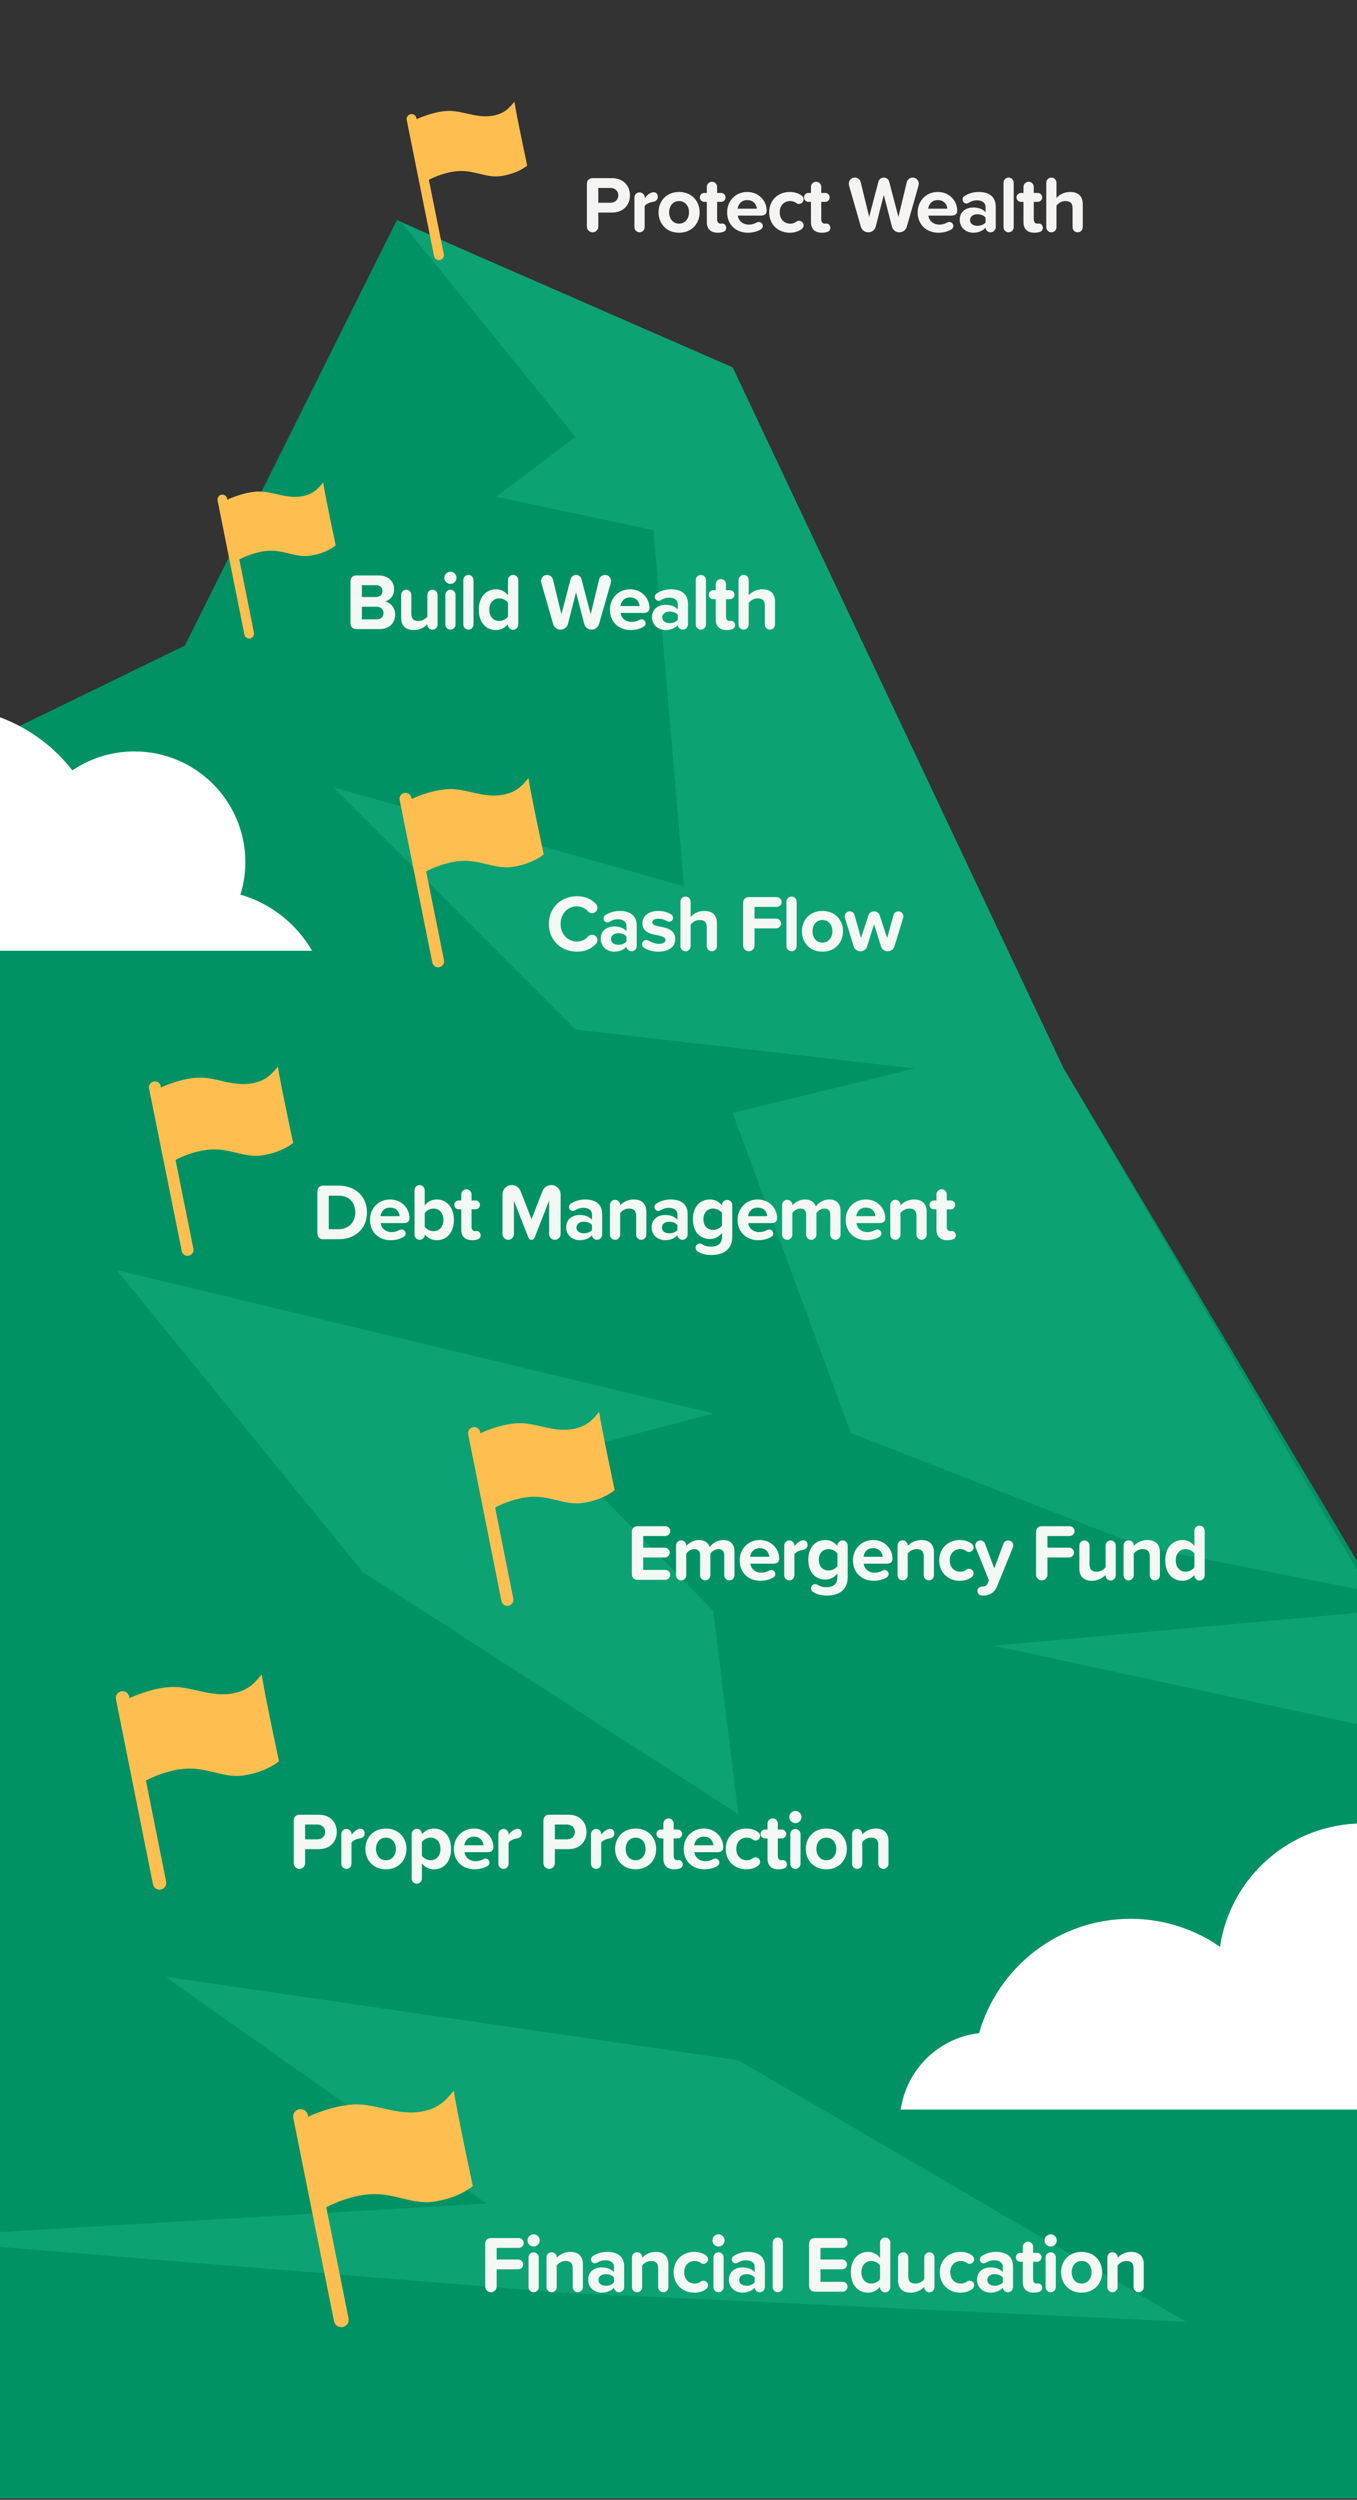
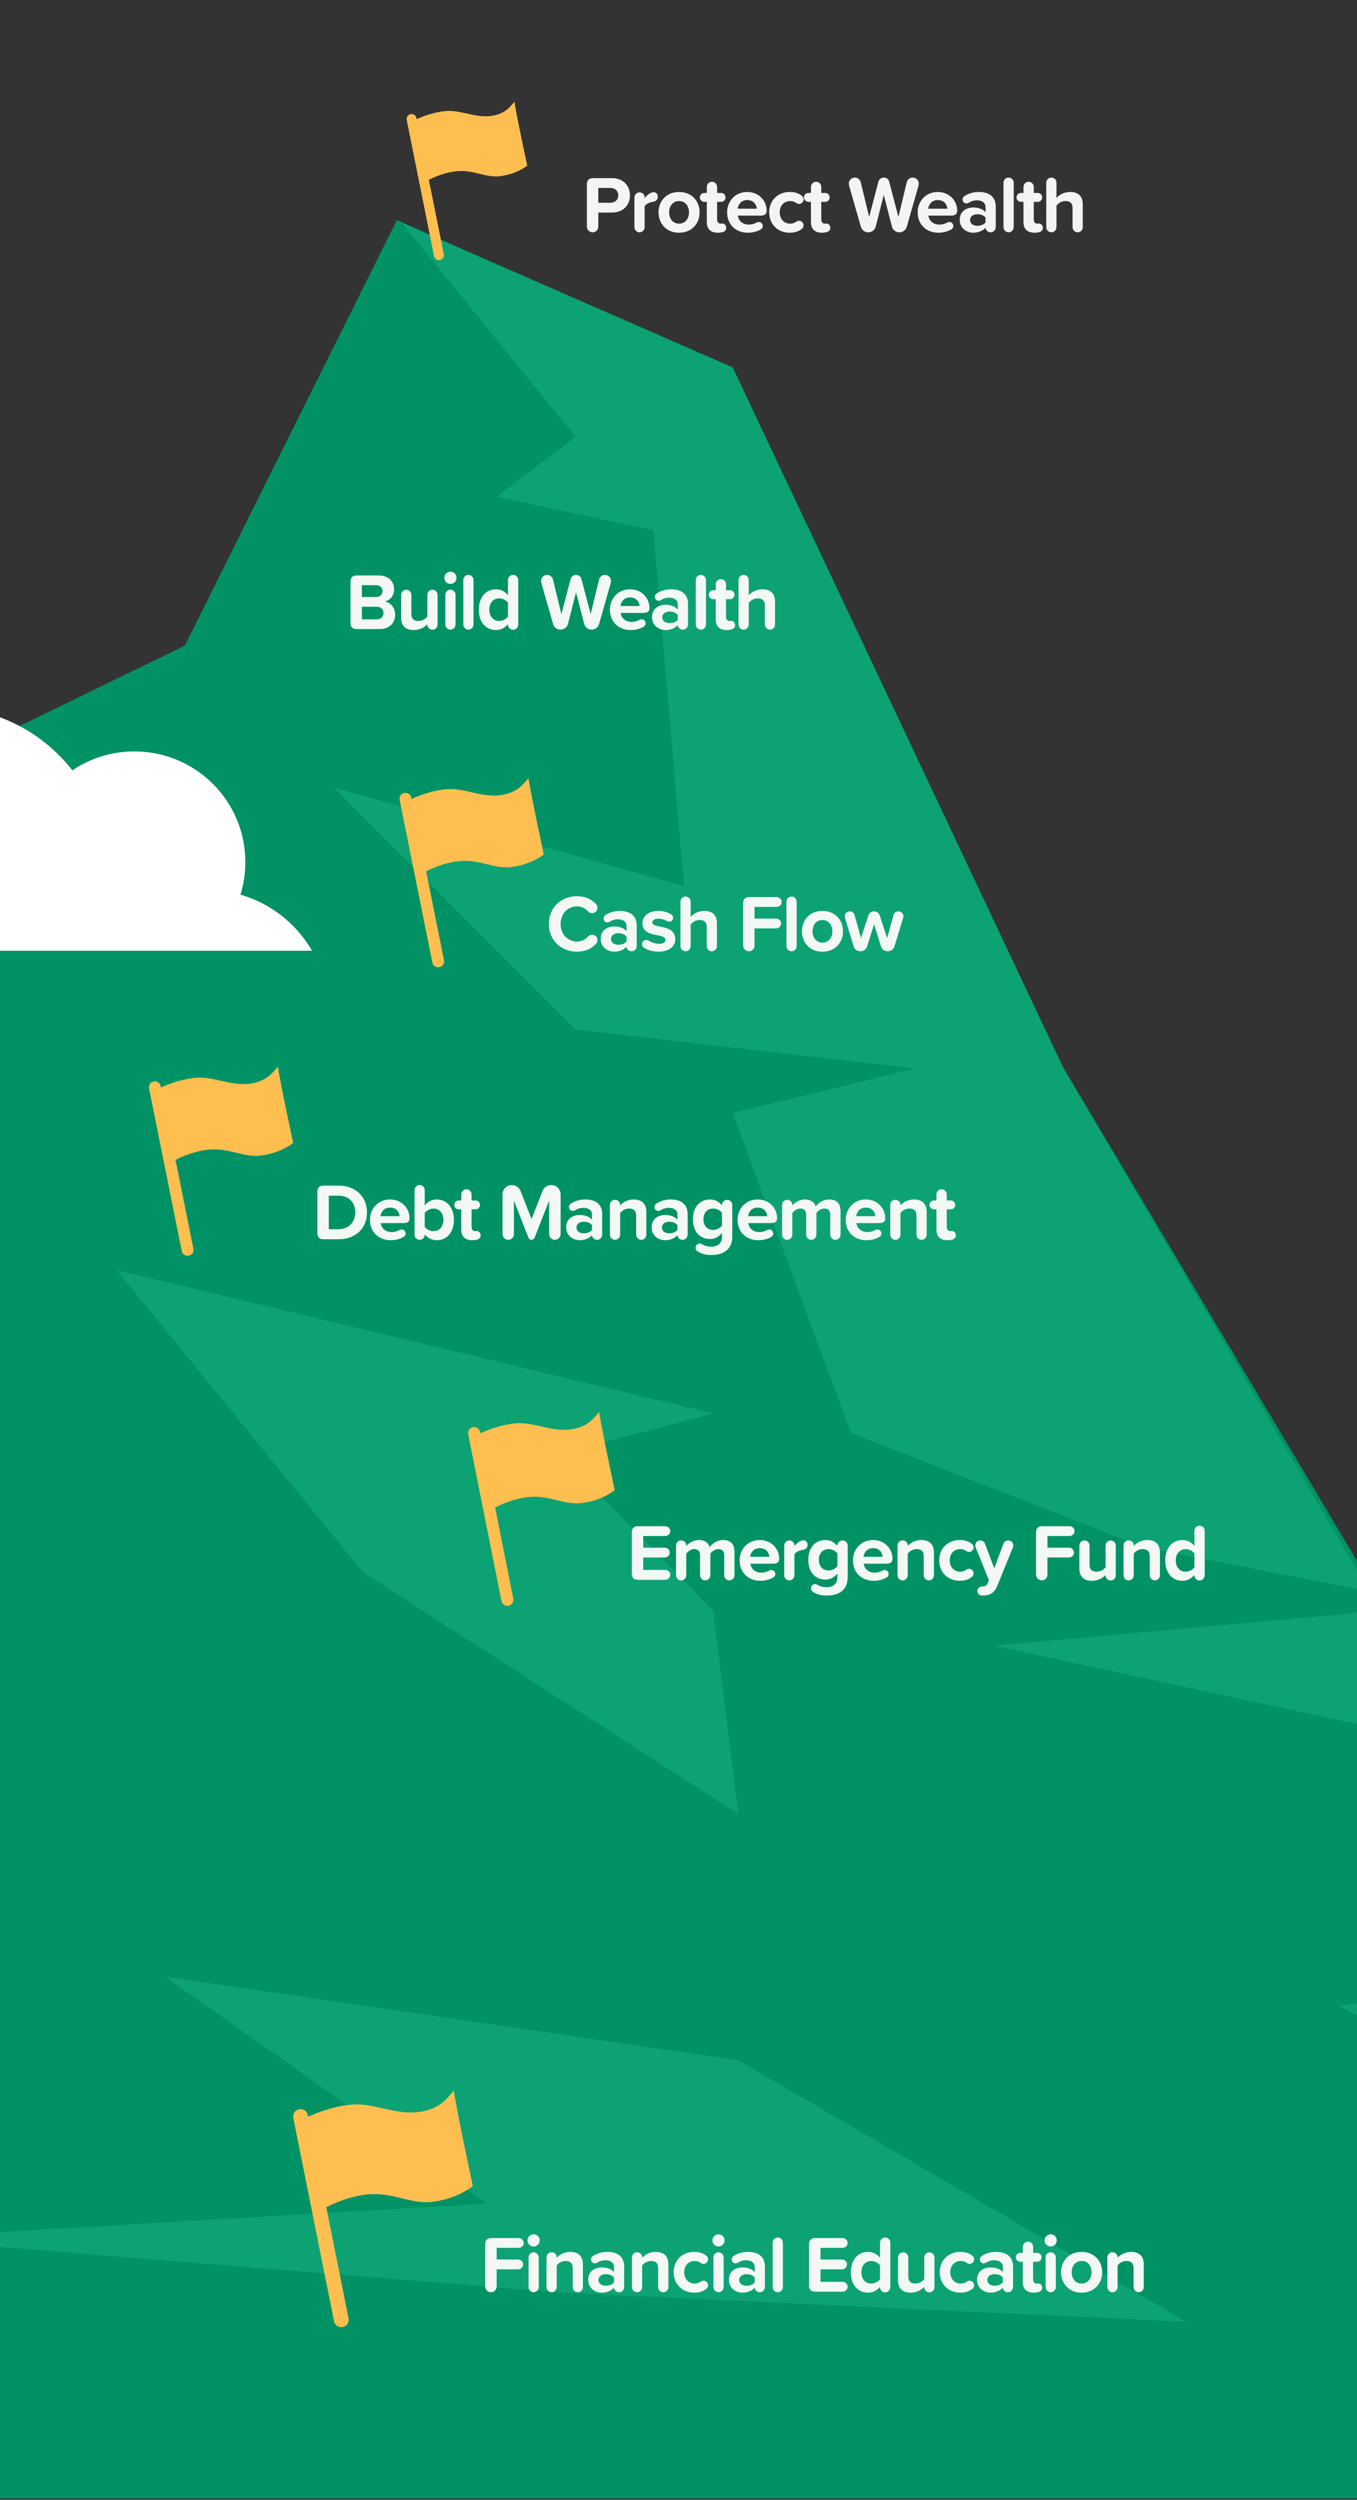
<svg xmlns="http://www.w3.org/2000/svg" width="574" height="1057" viewBox="0 0 574 1057" fill="none">
  <rect x="0" y="0" width="574" height="1057" fill="#333333" stroke="none" />
  <mask id="mask0_429_139" style="mask-type:alpha" maskUnits="userSpaceOnUse" x="-3" y="0" width="580" height="1057">
    <rect x="-3" width="580" height="1057" fill="#D9D9D9" />
  </mask>
  <g mask="url(#mask0_429_139)">
    <path d="M-157.743 498.516L-310 629.749V1056.41H1040.42L807.999 848.056L780.655 761.604L583.032 675.152L444.447 442.54L306.484 155.196L167.9 93L78.188 272.978L-64.525 342.405L-157.743 498.516Z" fill="#009265" />
    <path d="M243.462 184.754L169.942 94.177L309.924 155.346L449.907 451.78L579.303 672.93L483.433 654.108L359.918 605.879L309.924 470.601L386.974 451.78L243.462 435.312L141.122 332.971L289.339 374.731L276.399 224.161L209.937 210.045L243.462 184.754Z" fill="#0DA274" />
    <path d="M420.499 695.868L583.42 681.164L779.279 767.035L804.57 848.202L1040.42 1057H718.698L685.761 910.547L566.364 848.202L652.236 835.851V745.862L420.499 695.868Z" fill="#0DA274" />
    <path d="M301.69 597.644L49.368 537.063L153.473 664.695L312.277 767.035L301.69 681.164L236.992 614.701L301.69 597.644Z" fill="#0DA274" />
    <path d="M312.277 871.14L69.954 835.851L205.819 931.721L-44.738 946.425L236.992 969.364L501.666 981.715L312.277 871.14Z" fill="#0DA274" />
    <path opacity="0.96" d="M244.056 402.408C237.426 402.408 232.156 397.648 232.156 390.678C232.156 383.708 237.426 378.948 244.056 378.948C247.796 378.948 250.346 380.342 252.148 382.314C252.522 382.688 252.726 383.266 252.726 383.844C252.726 385.102 251.706 386.122 250.448 386.122C249.768 386.122 249.156 385.85 248.714 385.34C247.592 384.082 245.96 383.232 244.056 383.232C240.112 383.232 237.12 386.394 237.12 390.678C237.12 394.962 240.112 398.124 244.056 398.124C245.96 398.124 247.592 397.308 248.748 395.982C249.156 395.54 249.768 395.234 250.448 395.234C251.706 395.234 252.726 396.254 252.726 397.512C252.726 398.09 252.522 398.634 252.148 399.008C250.346 400.98 247.796 402.408 244.056 402.408ZM262.156 385.17C265.896 385.17 269.33 386.666 269.33 391.392V399.994C269.33 401.218 268.378 402.238 267.154 402.238C266.066 402.238 265.114 401.422 264.978 400.3C263.89 401.592 261.952 402.408 259.81 402.408C257.192 402.408 254.098 400.64 254.098 396.968C254.098 393.126 257.192 391.732 259.81 391.732C261.986 391.732 263.924 392.412 265.012 393.738V391.46C265.012 389.794 263.584 388.706 261.408 388.706C260.116 388.706 258.96 389.046 257.77 389.794C257.532 389.93 257.226 390.032 256.92 390.032C256.036 390.032 255.288 389.284 255.288 388.366C255.288 387.754 255.628 387.21 256.07 386.938C257.94 385.714 260.048 385.17 262.156 385.17ZM261.544 399.484C262.938 399.484 264.298 399.008 265.012 398.056V396.016C264.298 395.064 262.938 394.588 261.544 394.588C259.844 394.588 258.45 395.472 258.45 397.07C258.45 398.6 259.844 399.484 261.544 399.484ZM272.477 400.81C271.933 400.504 271.559 399.892 271.559 399.246C271.559 398.26 272.375 397.444 273.361 397.444C273.701 397.444 274.007 397.546 274.279 397.682C275.605 398.498 277.237 399.076 278.733 399.076C280.603 399.076 281.487 398.43 281.487 397.41C281.487 396.254 280.059 395.846 278.189 395.472C275.367 394.928 271.729 394.248 271.729 390.338C271.729 387.584 274.143 385.17 278.461 385.17C280.569 385.17 282.371 385.714 283.867 386.632C284.377 386.904 284.717 387.448 284.717 388.06C284.717 388.978 283.969 389.726 283.051 389.726C282.779 389.726 282.439 389.658 282.235 389.522C281.181 388.876 279.889 388.468 278.495 388.468C276.931 388.468 275.911 389.046 275.911 389.998C275.911 391.018 277.203 391.392 279.039 391.766C281.861 392.31 285.635 393.058 285.635 397.138C285.635 400.13 283.085 402.408 278.529 402.408C276.319 402.408 274.211 401.864 272.477 400.81ZM301.076 402.238C299.92 402.238 298.934 401.252 298.934 400.062V392.004C298.934 389.726 297.744 389.012 295.874 389.012C294.208 389.012 292.882 389.964 292.134 390.95V400.062C292.134 401.252 291.182 402.238 289.992 402.238C288.802 402.238 287.816 401.252 287.816 400.062V381.26C287.816 380.07 288.802 379.084 289.992 379.084C291.182 379.084 292.134 380.07 292.134 381.26V387.72C293.188 386.462 295.228 385.17 297.914 385.17C301.518 385.17 303.252 387.142 303.252 390.338V400.062C303.252 401.252 302.3 402.238 301.076 402.238ZM316.788 402.238C315.428 402.238 314.34 401.116 314.34 399.824V381.872C314.34 380.24 315.258 379.322 316.89 379.322H328.518C329.674 379.322 330.626 380.24 330.626 381.43C330.626 382.552 329.674 383.47 328.518 383.47H319.168V388.4H328.28C329.436 388.4 330.388 389.318 330.388 390.474C330.388 391.63 329.436 392.548 328.28 392.548H319.168V399.824C319.168 401.116 318.114 402.238 316.788 402.238ZM334.838 402.238C333.614 402.238 332.662 401.252 332.662 400.062V381.26C332.662 380.07 333.614 379.084 334.838 379.084C335.994 379.084 336.98 380.07 336.98 381.26V400.062C336.98 401.252 335.994 402.238 334.838 402.238ZM347.877 402.408C342.471 402.408 339.207 398.464 339.207 393.772C339.207 389.114 342.471 385.17 347.877 385.17C353.317 385.17 356.581 389.114 356.581 393.772C356.581 398.464 353.317 402.408 347.877 402.408ZM347.877 398.566C350.563 398.566 352.093 396.356 352.093 393.772C352.093 391.222 350.563 389.012 347.877 389.012C345.191 389.012 343.695 391.222 343.695 393.772C343.695 396.356 345.191 398.566 347.877 398.566ZM375.513 402.238C374.153 402.238 372.963 401.354 372.623 400.096L369.733 390.814L366.809 400.096C366.469 401.354 365.313 402.238 363.953 402.238C362.593 402.238 361.437 401.354 361.063 400.096L357.391 388.06C357.357 387.89 357.323 387.652 357.323 387.448C357.323 386.292 358.241 385.34 359.431 385.34C360.417 385.34 361.233 385.986 361.471 386.904L364.191 396.628L367.319 387.074C367.625 386.054 368.611 385.34 369.733 385.34C370.855 385.34 371.807 386.054 372.113 387.074L375.241 396.628L377.961 386.904C378.199 386.02 379.015 385.34 380.035 385.34C381.191 385.34 382.143 386.292 382.143 387.482C382.143 387.652 382.075 387.89 382.041 388.06L378.369 400.096C378.029 401.354 376.839 402.238 375.513 402.238Z" fill="#FDFCFA" />
    <g clip-path="url(#clip0_429_139)">
-       <path d="M223.548 329C220.936 332.081 218.753 334.855 212.917 336.012C204.456 337.693 196.924 333.169 189.262 333.683C181.592 334.198 174.168 337.792 174.168 337.792C174.168 337.792 174.134 337.807 174.09 337.831L173.973 337.25C173.701 335.896 172.375 335.017 171.018 335.29C169.659 335.561 168.777 336.878 169.049 338.232L182.881 406.99C183.12 408.178 184.169 408.999 185.34 408.999C185.503 408.999 185.669 408.985 185.836 408.949C187.196 408.678 188.077 407.361 187.805 406.007L180.248 368.444C180.276 368.434 180.295 368.427 180.295 368.427C180.295 368.427 186.694 364.863 194.272 364.105C203.02 363.233 209.107 367.638 216.654 366.565C225.439 365.315 229.999 361.249 229.999 361.249C229.999 361.249 224.456 335.446 223.547 329H223.548Z" fill="#FEBF50" />
+       <path d="M223.548 329C220.936 332.081 218.753 334.855 212.917 336.012C204.456 337.693 196.924 333.169 189.262 333.683C181.592 334.198 174.168 337.792 174.168 337.792C174.168 337.792 174.134 337.807 174.09 337.831L173.973 337.25C173.701 335.896 172.375 335.017 171.018 335.29C169.659 335.561 168.777 336.878 169.049 338.232L182.881 406.99C183.12 408.178 184.169 408.999 185.34 408.999C185.503 408.999 185.669 408.985 185.836 408.949C187.196 408.678 188.077 407.361 187.805 406.007L180.248 368.444C180.276 368.434 180.295 368.427 180.295 368.427C180.295 368.427 186.694 364.863 194.272 364.105C203.02 363.233 209.107 367.638 216.654 366.565C225.439 365.315 229.999 361.249 229.999 361.249C229.999 361.249 224.456 335.446 223.547 329H223.548" fill="#FEBF50" />
    </g>
    <path opacity="0.96" d="M136.794 524C135.162 524 134.244 523.082 134.244 521.416V503.872C134.244 502.24 135.162 501.322 136.794 501.322H143.186C150.292 501.322 155.222 505.844 155.222 512.678C155.222 519.512 150.292 524 143.186 524H136.794ZM139.072 519.75H143.186C147.674 519.75 150.292 516.52 150.292 512.678C150.292 508.666 147.844 505.572 143.186 505.572H139.072V519.75ZM156.492 515.772C156.492 511.012 159.994 507.17 164.992 507.17C169.888 507.17 173.22 510.842 173.22 515.126C173.22 516.554 172.302 517.166 170.67 517.166H161.014C161.286 519.24 162.952 520.974 165.74 520.974C166.828 520.974 168.052 520.634 169.072 520.056C169.31 519.92 169.582 519.852 169.888 519.852C170.806 519.852 171.588 520.634 171.588 521.552C171.588 522.198 171.214 522.742 170.67 523.048C169.072 523.966 167.168 524.408 165.264 524.408C160.266 524.408 156.492 521.042 156.492 515.772ZM164.992 510.604C162.306 510.604 161.15 512.61 160.946 514.242H169.038C168.936 512.678 167.848 510.604 164.992 510.604ZM184.723 507.17C188.905 507.17 191.999 510.434 191.999 515.806C191.999 521.28 188.871 524.408 184.723 524.408C182.785 524.408 181.017 523.558 179.691 521.96V522.13C179.691 523.32 178.637 524.238 177.515 524.238C176.291 524.238 175.339 523.252 175.339 522.062V503.26C175.339 502.07 176.291 501.084 177.515 501.084C178.671 501.084 179.657 502.07 179.657 503.26V509.686C180.949 507.986 182.785 507.17 184.723 507.17ZM183.363 520.566C185.879 520.566 187.545 518.662 187.545 515.806C187.545 512.95 185.879 511.012 183.363 511.012C181.969 511.012 180.371 511.828 179.657 512.916V518.73C180.371 519.784 181.969 520.566 183.363 520.566ZM201.639 520.498C202.659 520.566 203.305 521.348 203.305 522.368C203.305 523.218 202.761 523.83 202.013 524.068C201.435 524.272 200.687 524.408 199.769 524.408C196.743 524.408 195.111 522.844 195.111 519.92V511.352H194.057C193.003 511.352 192.153 510.502 192.153 509.482C192.153 508.428 193.003 507.578 194.057 507.578H195.111V505.028C195.111 503.838 196.097 502.852 197.321 502.852C198.477 502.852 199.463 503.838 199.463 505.028V507.578H201.163C202.183 507.578 203.033 508.428 203.033 509.482C203.033 510.502 202.183 511.352 201.163 511.352H199.463V518.764C199.463 519.784 199.973 520.566 200.925 520.566C201.231 520.566 201.435 520.498 201.639 520.498ZM234.685 524.238C233.359 524.238 232.271 523.116 232.271 521.824V507.68L226.117 523.354C225.913 523.864 225.403 524.238 224.825 524.238C224.247 524.238 223.737 523.864 223.533 523.354L217.379 507.68V521.824C217.379 523.116 216.325 524.238 214.999 524.238C213.639 524.238 212.551 523.116 212.551 521.824V505.028C212.551 502.852 214.319 501.084 216.495 501.084C218.195 501.084 219.623 502.138 220.201 503.634L224.825 515.466L229.483 503.634C230.027 502.138 231.489 501.084 233.155 501.084C235.365 501.084 237.133 502.852 237.133 505.028V521.824C237.133 523.116 236.045 524.238 234.685 524.238ZM247.539 507.17C251.279 507.17 254.713 508.666 254.713 513.392V521.994C254.713 523.218 253.761 524.238 252.537 524.238C251.449 524.238 250.497 523.422 250.361 522.3C249.273 523.592 247.335 524.408 245.193 524.408C242.575 524.408 239.481 522.64 239.481 518.968C239.481 515.126 242.575 513.732 245.193 513.732C247.369 513.732 249.307 514.412 250.395 515.738V513.46C250.395 511.794 248.967 510.706 246.791 510.706C245.499 510.706 244.343 511.046 243.153 511.794C242.915 511.93 242.609 512.032 242.303 512.032C241.419 512.032 240.671 511.284 240.671 510.366C240.671 509.754 241.011 509.21 241.453 508.938C243.323 507.714 245.431 507.17 247.539 507.17ZM246.927 521.484C248.321 521.484 249.681 521.008 250.395 520.056V518.016C249.681 517.064 248.321 516.588 246.927 516.588C245.227 516.588 243.833 517.472 243.833 519.07C243.833 520.6 245.227 521.484 246.927 521.484ZM268.06 507.17C271.664 507.17 273.398 509.21 273.398 512.406V522.062C273.398 523.252 272.446 524.238 271.222 524.238C270.066 524.238 269.08 523.252 269.08 522.062V514.072C269.08 511.794 267.89 511.012 266.054 511.012C264.354 511.012 263.028 511.964 262.314 512.95V522.062C262.314 523.252 261.328 524.238 260.172 524.238C258.948 524.238 257.996 523.252 257.996 522.062V509.516C257.996 508.292 258.948 507.306 260.138 507.306C261.362 507.306 262.348 508.292 262.348 509.516V509.652C263.402 508.462 265.374 507.17 268.06 507.17ZM283.689 507.17C287.429 507.17 290.863 508.666 290.863 513.392V521.994C290.863 523.218 289.911 524.238 288.687 524.238C287.599 524.238 286.647 523.422 286.511 522.3C285.423 523.592 283.485 524.408 281.343 524.408C278.725 524.408 275.631 522.64 275.631 518.968C275.631 515.126 278.725 513.732 281.343 513.732C283.519 513.732 285.457 514.412 286.545 515.738V513.46C286.545 511.794 285.117 510.706 282.941 510.706C281.649 510.706 280.493 511.046 279.303 511.794C279.065 511.93 278.759 512.032 278.453 512.032C277.569 512.032 276.821 511.284 276.821 510.366C276.821 509.754 277.161 509.21 277.603 508.938C279.473 507.714 281.581 507.17 283.689 507.17ZM283.077 521.484C284.471 521.484 285.831 521.008 286.545 520.056V518.016C285.831 517.064 284.471 516.588 283.077 516.588C281.377 516.588 279.983 517.472 279.983 519.07C279.983 520.6 281.377 521.484 283.077 521.484ZM307.61 507.34C308.766 507.34 309.752 508.326 309.752 509.516V522.878C309.752 529.134 304.924 530.664 300.878 530.664C298.668 530.664 296.866 530.256 295.098 529.134C294.588 528.828 294.214 528.25 294.214 527.604C294.214 526.618 295.03 525.802 296.016 525.802C296.322 525.802 296.662 525.904 296.934 526.074C298.09 526.822 299.416 527.128 300.878 527.128C302.952 527.128 305.4 526.21 305.4 522.98V521.348C304.074 522.98 302.34 523.898 300.334 523.898C296.22 523.898 293.092 521.008 293.092 515.534C293.092 510.162 296.186 507.17 300.334 507.17C302.272 507.17 304.04 507.986 305.4 509.686V509.414C305.4 508.258 306.42 507.34 307.61 507.34ZM301.694 520.056C303.122 520.056 304.686 519.24 305.4 518.186V512.882C304.686 511.794 303.122 511.012 301.694 511.012C299.246 511.012 297.546 512.712 297.546 515.534C297.546 518.356 299.246 520.056 301.694 520.056ZM311.981 515.772C311.981 511.012 315.483 507.17 320.481 507.17C325.377 507.17 328.709 510.842 328.709 515.126C328.709 516.554 327.791 517.166 326.159 517.166H316.503C316.775 519.24 318.441 520.974 321.229 520.974C322.317 520.974 323.541 520.634 324.561 520.056C324.799 519.92 325.071 519.852 325.377 519.852C326.295 519.852 327.077 520.634 327.077 521.552C327.077 522.198 326.703 522.742 326.159 523.048C324.561 523.966 322.657 524.408 320.753 524.408C315.755 524.408 311.981 521.042 311.981 515.772ZM320.481 510.604C317.795 510.604 316.639 512.61 316.435 514.242H324.527C324.425 512.678 323.337 510.604 320.481 510.604ZM350.718 507.17C353.744 507.17 355.546 508.768 355.546 512.134V522.062C355.546 523.252 354.56 524.238 353.37 524.238C352.18 524.238 351.194 523.252 351.194 522.062V513.63C351.194 512.1 350.514 511.012 348.746 511.012C347.216 511.012 345.958 512.032 345.346 512.916V522.062C345.346 523.252 344.36 524.238 343.17 524.238C341.98 524.238 340.994 523.252 340.994 522.062V513.63C340.994 512.1 340.314 511.012 338.546 511.012C337.05 511.012 335.792 512.032 335.146 512.95V522.062C335.146 523.252 334.16 524.238 333.004 524.238C331.78 524.238 330.828 523.252 330.828 522.062V509.516C330.828 508.292 331.78 507.306 332.97 507.306C334.194 507.306 335.18 508.292 335.18 509.516V509.686C335.894 508.7 338.036 507.17 340.518 507.17C342.932 507.17 344.462 508.292 345.074 510.162C346.026 508.666 348.202 507.17 350.718 507.17ZM357.727 515.772C357.727 511.012 361.229 507.17 366.227 507.17C371.123 507.17 374.455 510.842 374.455 515.126C374.455 516.554 373.537 517.166 371.905 517.166H362.249C362.521 519.24 364.187 520.974 366.975 520.974C368.063 520.974 369.287 520.634 370.307 520.056C370.545 519.92 370.817 519.852 371.123 519.852C372.041 519.852 372.823 520.634 372.823 521.552C372.823 522.198 372.449 522.742 371.905 523.048C370.307 523.966 368.403 524.408 366.499 524.408C361.501 524.408 357.727 521.042 357.727 515.772ZM366.227 510.604C363.541 510.604 362.385 512.61 362.181 514.242H370.273C370.171 512.678 369.083 510.604 366.227 510.604ZM386.638 507.17C390.242 507.17 391.976 509.21 391.976 512.406V522.062C391.976 523.252 391.024 524.238 389.8 524.238C388.644 524.238 387.658 523.252 387.658 522.062V514.072C387.658 511.794 386.468 511.012 384.632 511.012C382.932 511.012 381.606 511.964 380.892 512.95V522.062C380.892 523.252 379.906 524.238 378.75 524.238C377.526 524.238 376.574 523.252 376.574 522.062V509.516C376.574 508.292 377.526 507.306 378.716 507.306C379.94 507.306 380.926 508.292 380.926 509.516V509.652C381.98 508.462 383.952 507.17 386.638 507.17ZM402.641 520.498C403.661 520.566 404.307 521.348 404.307 522.368C404.307 523.218 403.763 523.83 403.015 524.068C402.437 524.272 401.689 524.408 400.771 524.408C397.745 524.408 396.113 522.844 396.113 519.92V511.352H395.059C394.005 511.352 393.155 510.502 393.155 509.482C393.155 508.428 394.005 507.578 395.059 507.578H396.113V505.028C396.113 503.838 397.099 502.852 398.323 502.852C399.479 502.852 400.465 503.838 400.465 505.028V507.578H402.165C403.185 507.578 404.035 508.428 404.035 509.482C404.035 510.502 403.185 511.352 402.165 511.352H400.465V518.764C400.465 519.784 400.975 520.566 401.927 520.566C402.233 520.566 402.437 520.498 402.641 520.498Z" fill="#FDFCFA" />
    <g clip-path="url(#clip1_429_139)">
      <path d="M117.548 451C114.936 454.081 112.753 456.855 106.917 458.012C98.456 459.693 90.924 455.169 83.262 455.683C75.593 456.198 68.168 459.792 68.168 459.792C68.168 459.792 68.134 459.807 68.09 459.831L67.972 459.25C67.701 457.896 66.376 457.017 65.018 457.29C63.659 457.561 62.777 458.878 63.049 460.232L76.881 528.99C77.12 530.178 78.169 530.999 79.34 530.999C79.503 530.999 79.669 530.985 79.836 530.949C81.196 530.678 82.077 529.361 81.805 528.007L74.248 490.444C74.276 490.434 74.295 490.427 74.295 490.427C74.295 490.427 80.694 486.863 88.272 486.105C97.02 485.233 103.107 489.638 110.654 488.565C119.439 487.315 123.999 483.249 123.999 483.249C123.999 483.249 118.456 457.446 117.547 451H117.548Z" fill="#FEBF50" />
    </g>
    <path opacity="0.96" d="M269.794 668C268.162 668 267.244 667.082 267.244 665.416V647.872C267.244 646.24 268.162 645.322 269.794 645.322H281.422C282.578 645.322 283.53 646.24 283.53 647.43C283.53 648.552 282.578 649.47 281.422 649.47H272.072V654.4H281.184C282.34 654.4 283.292 655.318 283.292 656.474C283.292 657.63 282.34 658.548 281.184 658.548H272.072V663.818H281.422C282.578 663.818 283.53 664.77 283.53 665.892C283.53 667.048 282.578 668 281.422 668H269.794ZM305.854 651.17C308.88 651.17 310.682 652.768 310.682 656.134V666.062C310.682 667.252 309.696 668.238 308.506 668.238C307.316 668.238 306.33 667.252 306.33 666.062V657.63C306.33 656.1 305.65 655.012 303.882 655.012C302.352 655.012 301.094 656.032 300.482 656.916V666.062C300.482 667.252 299.496 668.238 298.306 668.238C297.116 668.238 296.13 667.252 296.13 666.062V657.63C296.13 656.1 295.45 655.012 293.682 655.012C292.186 655.012 290.928 656.032 290.282 656.95V666.062C290.282 667.252 289.296 668.238 288.14 668.238C286.916 668.238 285.964 667.252 285.964 666.062V653.516C285.964 652.292 286.916 651.306 288.106 651.306C289.33 651.306 290.316 652.292 290.316 653.516V653.686C291.03 652.7 293.172 651.17 295.654 651.17C298.068 651.17 299.598 652.292 300.21 654.162C301.162 652.666 303.338 651.17 305.854 651.17ZM312.863 659.772C312.863 655.012 316.365 651.17 321.363 651.17C326.259 651.17 329.591 654.842 329.591 659.126C329.591 660.554 328.673 661.166 327.041 661.166H317.385C317.657 663.24 319.323 664.974 322.111 664.974C323.199 664.974 324.423 664.634 325.443 664.056C325.681 663.92 325.953 663.852 326.259 663.852C327.177 663.852 327.959 664.634 327.959 665.552C327.959 666.198 327.585 666.742 327.041 667.048C325.443 667.966 323.539 668.408 321.635 668.408C316.637 668.408 312.863 665.042 312.863 659.772ZM321.363 654.604C318.677 654.604 317.521 656.61 317.317 658.242H325.409C325.307 656.678 324.219 654.604 321.363 654.604ZM339.802 651.272C340.958 651.272 341.604 652.156 341.604 653.21C341.604 654.264 340.924 655.148 339.564 655.352C338.442 655.488 336.742 656.1 336.028 657.154V666.062C336.028 667.252 335.042 668.238 333.886 668.238C332.662 668.238 331.71 667.252 331.71 666.062V653.55C331.71 652.326 332.662 651.34 333.852 651.34C335.076 651.34 336.062 652.292 336.062 653.516L336.028 653.822C336.742 652.836 337.728 651.918 338.714 651.544C339.122 651.374 339.428 651.272 339.802 651.272ZM356.426 651.34C357.582 651.34 358.568 652.326 358.568 653.516V666.878C358.568 673.134 353.74 674.664 349.694 674.664C347.484 674.664 345.682 674.256 343.914 673.134C343.404 672.828 343.03 672.25 343.03 671.604C343.03 670.618 343.846 669.802 344.832 669.802C345.138 669.802 345.478 669.904 345.75 670.074C346.906 670.822 348.232 671.128 349.694 671.128C351.768 671.128 354.216 670.21 354.216 666.98V665.348C352.89 666.98 351.156 667.898 349.15 667.898C345.036 667.898 341.908 665.008 341.908 659.534C341.908 654.162 345.002 651.17 349.15 651.17C351.088 651.17 352.856 651.986 354.216 653.686V653.414C354.216 652.258 355.236 651.34 356.426 651.34ZM350.51 664.056C351.938 664.056 353.502 663.24 354.216 662.186V656.882C353.502 655.794 351.938 655.012 350.51 655.012C348.062 655.012 346.362 656.712 346.362 659.534C346.362 662.356 348.062 664.056 350.51 664.056ZM360.797 659.772C360.797 655.012 364.299 651.17 369.297 651.17C374.193 651.17 377.525 654.842 377.525 659.126C377.525 660.554 376.607 661.166 374.975 661.166H365.319C365.591 663.24 367.257 664.974 370.045 664.974C371.133 664.974 372.357 664.634 373.377 664.056C373.615 663.92 373.887 663.852 374.193 663.852C375.111 663.852 375.893 664.634 375.893 665.552C375.893 666.198 375.519 666.742 374.975 667.048C373.377 667.966 371.473 668.408 369.569 668.408C364.571 668.408 360.797 665.042 360.797 659.772ZM369.297 654.604C366.611 654.604 365.455 656.61 365.251 658.242H373.343C373.241 656.678 372.153 654.604 369.297 654.604ZM389.708 651.17C393.312 651.17 395.046 653.21 395.046 656.406V666.062C395.046 667.252 394.094 668.238 392.87 668.238C391.714 668.238 390.728 667.252 390.728 666.062V658.072C390.728 655.794 389.538 655.012 387.702 655.012C386.002 655.012 384.676 655.964 383.962 656.95V666.062C383.962 667.252 382.976 668.238 381.82 668.238C380.596 668.238 379.644 667.252 379.644 666.062V653.516C379.644 652.292 380.596 651.306 381.786 651.306C383.01 651.306 383.996 652.292 383.996 653.516V653.652C385.05 652.462 387.022 651.17 389.708 651.17ZM397.279 659.772C397.279 654.74 400.917 651.17 405.983 651.17C408.159 651.17 409.757 651.782 410.981 652.7C411.491 653.04 411.831 653.652 411.831 654.298C411.831 655.352 410.947 656.236 409.893 656.236C409.451 656.236 409.077 656.1 408.771 655.862C408.023 655.284 407.173 655.012 406.187 655.012C403.569 655.012 401.733 656.916 401.733 659.772C401.733 662.628 403.569 664.566 406.187 664.566C407.173 664.566 408.023 664.294 408.737 663.716C409.043 663.478 409.451 663.342 409.859 663.342C410.947 663.342 411.831 664.192 411.831 665.28C411.831 665.926 411.491 666.538 410.981 666.878C409.757 667.796 408.159 668.408 405.983 668.408C400.917 668.408 397.279 664.838 397.279 659.772ZM413.421 672.692C413.421 671.638 414.271 670.89 415.257 670.856C415.325 670.856 415.393 670.822 415.461 670.822C416.583 670.788 417.297 670.516 417.705 669.632L418.317 668.238L412.673 654.264C412.571 654.026 412.537 653.754 412.537 653.482C412.537 652.292 413.455 651.34 414.645 651.34C415.529 651.34 416.345 651.85 416.617 652.666L420.561 663.138L424.471 652.666C424.777 651.85 425.593 651.34 426.477 651.34C427.701 651.34 428.619 652.292 428.619 653.482C428.619 653.754 428.551 654.06 428.449 654.298L421.785 670.686C420.561 673.746 418.283 674.63 415.835 674.664C415.699 674.664 415.529 674.664 415.359 674.63C414.203 674.596 413.421 673.746 413.421 672.692ZM440.682 668.238C439.322 668.238 438.234 667.116 438.234 665.824V647.872C438.234 646.24 439.152 645.322 440.784 645.322H452.412C453.568 645.322 454.52 646.24 454.52 647.43C454.52 648.552 453.568 649.47 452.412 649.47H443.062V654.4H452.174C453.33 654.4 454.282 655.318 454.282 656.474C454.282 657.63 453.33 658.548 452.174 658.548H443.062V665.824C443.062 667.116 442.008 668.238 440.682 668.238ZM469.782 651.34C470.972 651.34 471.958 652.326 471.958 653.516V666.062C471.958 667.286 471.006 668.272 469.816 668.272C468.592 668.272 467.606 667.286 467.606 666.062V665.96C466.484 667.184 464.546 668.408 461.86 668.408C458.256 668.408 456.556 666.436 456.556 663.24V653.516C456.556 652.326 457.508 651.34 458.732 651.34C459.888 651.34 460.874 652.326 460.874 653.516V661.54C460.874 663.818 462.064 664.566 463.9 664.566C465.566 664.566 466.892 663.648 467.64 662.696V653.516C467.64 652.326 468.592 651.34 469.782 651.34ZM485.31 651.17C488.914 651.17 490.648 653.21 490.648 656.406V666.062C490.648 667.252 489.696 668.238 488.472 668.238C487.316 668.238 486.33 667.252 486.33 666.062V658.072C486.33 655.794 485.14 655.012 483.304 655.012C481.604 655.012 480.278 655.964 479.564 656.95V666.062C479.564 667.252 478.578 668.238 477.422 668.238C476.198 668.238 475.246 667.252 475.246 666.062V653.516C475.246 652.292 476.198 651.306 477.388 651.306C478.612 651.306 479.598 652.292 479.598 653.516V653.652C480.652 652.462 482.624 651.17 485.31 651.17ZM507.399 645.084C508.589 645.084 509.575 646.07 509.575 647.26V666.062C509.575 667.286 508.623 668.306 507.399 668.306C506.209 668.306 505.223 667.32 505.189 666.096V665.96C503.863 667.558 502.095 668.408 500.157 668.408C496.009 668.408 492.881 665.28 492.881 659.806C492.881 654.434 495.975 651.17 500.157 651.17C502.061 651.17 503.897 651.986 505.223 653.686V647.26C505.223 646.07 506.209 645.084 507.399 645.084ZM501.483 664.566C502.945 664.566 504.509 663.784 505.223 662.696V656.882C504.509 655.794 502.945 655.012 501.483 655.012C499.035 655.012 497.335 656.95 497.335 659.806C497.335 662.628 499.035 664.566 501.483 664.566Z" fill="#FDFCFA" />
    <g clip-path="url(#clip2_429_139)">
      <path d="M253.442 597C250.787 600.158 248.569 603.002 242.637 604.187C234.037 605.91 226.381 601.273 218.594 601.8C210.799 602.328 203.252 606.012 203.252 606.012C203.252 606.012 203.219 606.027 203.173 606.052L203.054 605.456C202.778 604.068 201.431 603.168 200.051 603.447C198.67 603.725 197.774 605.075 198.05 606.463L212.109 676.94C212.352 678.158 213.417 678.999 214.608 678.999C214.774 678.999 214.943 678.984 215.112 678.948C216.494 678.67 217.389 677.32 217.113 675.933L209.432 637.43C209.461 637.42 209.48 637.413 209.48 637.413C209.48 637.413 215.984 633.76 223.687 632.982C232.578 632.088 238.764 636.604 246.435 635.504C255.364 634.223 259.999 630.055 259.999 630.055C259.999 630.055 254.365 603.607 253.442 597H253.442Z" fill="#FEBF50" />
    </g>
-     <path opacity="0.96" d="M126.692 790.238C125.332 790.238 124.244 789.116 124.244 787.824V769.872C124.244 768.24 125.162 767.322 126.794 767.322H134.852C139.782 767.322 142.468 770.654 142.468 774.632C142.468 778.576 139.748 781.874 134.852 781.874H129.072V787.824C129.072 789.116 128.018 790.238 126.692 790.238ZM137.538 774.598C137.538 772.728 136.11 771.47 134.206 771.47H129.072V777.726H134.206C136.11 777.726 137.538 776.502 137.538 774.598ZM152.451 773.272C153.607 773.272 154.253 774.156 154.253 775.21C154.253 776.264 153.573 777.148 152.213 777.352C151.091 777.488 149.391 778.1 148.677 779.154V788.062C148.677 789.252 147.691 790.238 146.535 790.238C145.311 790.238 144.359 789.252 144.359 788.062V775.55C144.359 774.326 145.311 773.34 146.501 773.34C147.725 773.34 148.711 774.292 148.711 775.516L148.677 775.822C149.391 774.836 150.377 773.918 151.363 773.544C151.771 773.374 152.077 773.272 152.451 773.272ZM163.227 790.408C157.821 790.408 154.557 786.464 154.557 781.772C154.557 777.114 157.821 773.17 163.227 773.17C168.667 773.17 171.931 777.114 171.931 781.772C171.931 786.464 168.667 790.408 163.227 790.408ZM163.227 786.566C165.913 786.566 167.443 784.356 167.443 781.772C167.443 779.222 165.913 777.012 163.227 777.012C160.541 777.012 159.045 779.222 159.045 781.772C159.045 784.356 160.541 786.566 163.227 786.566ZM183.518 773.17C187.734 773.17 190.794 776.298 190.794 781.772C190.794 787.246 187.734 790.408 183.518 790.408C181.58 790.408 179.812 789.592 178.452 787.892V794.318C178.452 795.508 177.466 796.494 176.31 796.494C175.086 796.494 174.134 795.508 174.134 794.318V775.516C174.134 774.292 175.086 773.272 176.31 773.272C177.5 773.272 178.486 774.292 178.486 775.516V775.618C179.778 774.02 181.546 773.17 183.518 773.17ZM182.158 786.566C184.64 786.566 186.306 784.628 186.306 781.772C186.306 778.95 184.64 777.012 182.158 777.012C180.764 777.012 179.166 777.828 178.452 778.882V784.696C179.166 785.716 180.764 786.566 182.158 786.566ZM191.969 781.772C191.969 777.012 195.471 773.17 200.469 773.17C205.365 773.17 208.697 776.842 208.697 781.126C208.697 782.554 207.779 783.166 206.147 783.166H196.491C196.763 785.24 198.429 786.974 201.217 786.974C202.305 786.974 203.529 786.634 204.549 786.056C204.787 785.92 205.059 785.852 205.365 785.852C206.283 785.852 207.065 786.634 207.065 787.552C207.065 788.198 206.691 788.742 206.147 789.048C204.549 789.966 202.645 790.408 200.741 790.408C195.743 790.408 191.969 787.042 191.969 781.772ZM200.469 776.604C197.783 776.604 196.627 778.61 196.423 780.242H204.515C204.413 778.678 203.325 776.604 200.469 776.604ZM218.908 773.272C220.064 773.272 220.71 774.156 220.71 775.21C220.71 776.264 220.03 777.148 218.67 777.352C217.548 777.488 215.848 778.1 215.134 779.154V788.062C215.134 789.252 214.148 790.238 212.992 790.238C211.768 790.238 210.816 789.252 210.816 788.062V775.55C210.816 774.326 211.768 773.34 212.958 773.34C214.182 773.34 215.168 774.292 215.168 775.516L215.134 775.822C215.848 774.836 216.834 773.918 217.82 773.544C218.228 773.374 218.534 773.272 218.908 773.272ZM232.317 790.238C230.957 790.238 229.869 789.116 229.869 787.824V769.872C229.869 768.24 230.787 767.322 232.419 767.322H240.477C245.407 767.322 248.093 770.654 248.093 774.632C248.093 778.576 245.373 781.874 240.477 781.874H234.697V787.824C234.697 789.116 233.643 790.238 232.317 790.238ZM243.163 774.598C243.163 772.728 241.735 771.47 239.831 771.47H234.697V777.726H239.831C241.735 777.726 243.163 776.502 243.163 774.598ZM258.076 773.272C259.232 773.272 259.878 774.156 259.878 775.21C259.878 776.264 259.198 777.148 257.838 777.352C256.716 777.488 255.016 778.1 254.302 779.154V788.062C254.302 789.252 253.316 790.238 252.16 790.238C250.936 790.238 249.984 789.252 249.984 788.062V775.55C249.984 774.326 250.936 773.34 252.126 773.34C253.35 773.34 254.336 774.292 254.336 775.516L254.302 775.822C255.016 774.836 256.002 773.918 256.988 773.544C257.396 773.374 257.702 773.272 258.076 773.272ZM268.852 790.408C263.446 790.408 260.182 786.464 260.182 781.772C260.182 777.114 263.446 773.17 268.852 773.17C274.292 773.17 277.556 777.114 277.556 781.772C277.556 786.464 274.292 790.408 268.852 790.408ZM268.852 786.566C271.538 786.566 273.068 784.356 273.068 781.772C273.068 779.222 271.538 777.012 268.852 777.012C266.166 777.012 264.67 779.222 264.67 781.772C264.67 784.356 266.166 786.566 268.852 786.566ZM287.137 786.498C288.157 786.566 288.803 787.348 288.803 788.368C288.803 789.218 288.259 789.83 287.511 790.068C286.933 790.272 286.185 790.408 285.267 790.408C282.241 790.408 280.609 788.844 280.609 785.92V777.352H279.555C278.501 777.352 277.651 776.502 277.651 775.482C277.651 774.428 278.501 773.578 279.555 773.578H280.609V771.028C280.609 769.838 281.595 768.852 282.819 768.852C283.975 768.852 284.961 769.838 284.961 771.028V773.578H286.661C287.681 773.578 288.531 774.428 288.531 775.482C288.531 776.502 287.681 777.352 286.661 777.352H284.961V784.764C284.961 785.784 285.471 786.566 286.423 786.566C286.729 786.566 286.933 786.498 287.137 786.498ZM289.193 781.772C289.193 777.012 292.695 773.17 297.693 773.17C302.589 773.17 305.921 776.842 305.921 781.126C305.921 782.554 305.003 783.166 303.371 783.166H293.715C293.987 785.24 295.653 786.974 298.441 786.974C299.529 786.974 300.753 786.634 301.773 786.056C302.011 785.92 302.283 785.852 302.589 785.852C303.507 785.852 304.289 786.634 304.289 787.552C304.289 788.198 303.915 788.742 303.371 789.048C301.773 789.966 299.869 790.408 297.965 790.408C292.967 790.408 289.193 787.042 289.193 781.772ZM297.693 776.604C295.007 776.604 293.851 778.61 293.647 780.242H301.739C301.637 778.678 300.549 776.604 297.693 776.604ZM306.986 781.772C306.986 776.74 310.624 773.17 315.69 773.17C317.866 773.17 319.464 773.782 320.688 774.7C321.198 775.04 321.538 775.652 321.538 776.298C321.538 777.352 320.654 778.236 319.6 778.236C319.158 778.236 318.784 778.1 318.478 777.862C317.73 777.284 316.88 777.012 315.894 777.012C313.276 777.012 311.44 778.916 311.44 781.772C311.44 784.628 313.276 786.566 315.894 786.566C316.88 786.566 317.73 786.294 318.444 785.716C318.75 785.478 319.158 785.342 319.566 785.342C320.654 785.342 321.538 786.192 321.538 787.28C321.538 787.926 321.198 788.538 320.688 788.878C319.464 789.796 317.866 790.408 315.69 790.408C310.624 790.408 306.986 786.838 306.986 781.772ZM331.186 786.498C332.206 786.566 332.852 787.348 332.852 788.368C332.852 789.218 332.308 789.83 331.56 790.068C330.982 790.272 330.234 790.408 329.316 790.408C326.29 790.408 324.658 788.844 324.658 785.92V777.352H323.604C322.55 777.352 321.7 776.502 321.7 775.482C321.7 774.428 322.55 773.578 323.604 773.578H324.658V771.028C324.658 769.838 325.644 768.852 326.868 768.852C328.024 768.852 329.01 769.838 329.01 771.028V773.578H330.71C331.73 773.578 332.58 774.428 332.58 775.482C332.58 776.502 331.73 777.352 330.71 777.352H329.01V784.764C329.01 785.784 329.52 786.566 330.472 786.566C330.778 786.566 330.982 786.498 331.186 786.498ZM336.438 770.892C335.044 770.892 333.854 769.736 333.854 768.308C333.854 766.88 335.044 765.724 336.438 765.724C337.866 765.724 339.022 766.88 339.022 768.308C339.022 769.736 337.866 770.892 336.438 770.892ZM336.438 790.238C335.248 790.238 334.296 789.252 334.296 788.062V775.516C334.296 774.326 335.248 773.34 336.472 773.34C337.628 773.34 338.614 774.326 338.614 775.516V788.062C338.614 789.252 337.628 790.238 336.438 790.238ZM349.512 790.408C344.106 790.408 340.842 786.464 340.842 781.772C340.842 777.114 344.106 773.17 349.512 773.17C354.952 773.17 358.216 777.114 358.216 781.772C358.216 786.464 354.952 790.408 349.512 790.408ZM349.512 786.566C352.198 786.566 353.728 784.356 353.728 781.772C353.728 779.222 352.198 777.012 349.512 777.012C346.826 777.012 345.33 779.222 345.33 781.772C345.33 784.356 346.826 786.566 349.512 786.566ZM370.483 773.17C374.087 773.17 375.821 775.21 375.821 778.406V788.062C375.821 789.252 374.869 790.238 373.645 790.238C372.489 790.238 371.503 789.252 371.503 788.062V780.072C371.503 777.794 370.313 777.012 368.477 777.012C366.777 777.012 365.451 777.964 364.737 778.95V788.062C364.737 789.252 363.751 790.238 362.595 790.238C361.371 790.238 360.419 789.252 360.419 788.062V775.516C360.419 774.292 361.371 773.306 362.561 773.306C363.785 773.306 364.771 774.292 364.771 775.516V775.652C365.825 774.462 367.797 773.17 370.483 773.17Z" fill="#FDFCFA" />
    <g clip-path="url(#clip3_429_139)">
      <path d="M110.702 708C107.747 711.505 105.278 714.661 98.676 715.976C89.106 717.888 80.586 712.742 71.919 713.327C63.244 713.913 54.845 718.001 54.845 718.001C54.845 718.001 54.808 718.018 54.757 718.045L54.625 717.384C54.317 715.844 52.818 714.845 51.283 715.155C49.745 715.463 48.748 716.962 49.056 718.501L64.702 796.714C64.972 798.065 66.158 798.999 67.483 798.999C67.668 798.999 67.855 798.982 68.044 798.942C69.582 798.634 70.579 797.136 70.271 795.596L61.723 752.868C61.755 752.857 61.776 752.848 61.776 752.848C61.776 752.848 69.014 748.795 77.587 747.931C87.482 746.94 94.367 751.951 102.904 750.73C112.841 749.308 117.999 744.683 117.999 744.683C117.999 744.683 111.729 715.333 110.701 708H110.702Z" fill="#FEBF50" />
    </g>
    <path opacity="0.96" d="M207.692 969.238C206.332 969.238 205.244 968.116 205.244 966.824V948.872C205.244 947.24 206.162 946.322 207.794 946.322H219.422C220.578 946.322 221.53 947.24 221.53 948.43C221.53 949.552 220.578 950.47 219.422 950.47H210.072V955.4H219.184C220.34 955.4 221.292 956.318 221.292 957.474C221.292 958.63 220.34 959.548 219.184 959.548H210.072V966.824C210.072 968.116 209.018 969.238 207.692 969.238ZM225.708 949.892C224.314 949.892 223.124 948.736 223.124 947.308C223.124 945.88 224.314 944.724 225.708 944.724C227.136 944.724 228.292 945.88 228.292 947.308C228.292 948.736 227.136 949.892 225.708 949.892ZM225.708 969.238C224.518 969.238 223.566 968.252 223.566 967.062V954.516C223.566 953.326 224.518 952.34 225.742 952.34C226.898 952.34 227.884 953.326 227.884 954.516V967.062C227.884 968.252 226.898 969.238 225.708 969.238ZM241.229 952.17C244.833 952.17 246.567 954.21 246.567 957.406V967.062C246.567 968.252 245.615 969.238 244.391 969.238C243.235 969.238 242.249 968.252 242.249 967.062V959.072C242.249 956.794 241.059 956.012 239.223 956.012C237.523 956.012 236.197 956.964 235.483 957.95V967.062C235.483 968.252 234.497 969.238 233.341 969.238C232.117 969.238 231.165 968.252 231.165 967.062V954.516C231.165 953.292 232.117 952.306 233.307 952.306C234.531 952.306 235.517 953.292 235.517 954.516V954.652C236.571 953.462 238.543 952.17 241.229 952.17ZM256.859 952.17C260.599 952.17 264.033 953.666 264.033 958.392V966.994C264.033 968.218 263.081 969.238 261.857 969.238C260.769 969.238 259.817 968.422 259.681 967.3C258.593 968.592 256.655 969.408 254.513 969.408C251.895 969.408 248.801 967.64 248.801 963.968C248.801 960.126 251.895 958.732 254.513 958.732C256.689 958.732 258.627 959.412 259.715 960.738V958.46C259.715 956.794 258.287 955.706 256.111 955.706C254.819 955.706 253.663 956.046 252.473 956.794C252.235 956.93 251.929 957.032 251.623 957.032C250.739 957.032 249.991 956.284 249.991 955.366C249.991 954.754 250.331 954.21 250.773 953.938C252.643 952.714 254.751 952.17 256.859 952.17ZM256.247 966.484C257.641 966.484 259.001 966.008 259.715 965.056V963.016C259.001 962.064 257.641 961.588 256.247 961.588C254.547 961.588 253.153 962.472 253.153 964.07C253.153 965.6 254.547 966.484 256.247 966.484ZM277.38 952.17C280.984 952.17 282.718 954.21 282.718 957.406V967.062C282.718 968.252 281.766 969.238 280.542 969.238C279.386 969.238 278.4 968.252 278.4 967.062V959.072C278.4 956.794 277.21 956.012 275.374 956.012C273.674 956.012 272.348 956.964 271.634 957.95V967.062C271.634 968.252 270.648 969.238 269.492 969.238C268.268 969.238 267.316 968.252 267.316 967.062V954.516C267.316 953.292 268.268 952.306 269.458 952.306C270.682 952.306 271.668 953.292 271.668 954.516V954.652C272.722 953.462 274.694 952.17 277.38 952.17ZM284.951 960.772C284.951 955.74 288.589 952.17 293.655 952.17C295.831 952.17 297.429 952.782 298.653 953.7C299.163 954.04 299.503 954.652 299.503 955.298C299.503 956.352 298.619 957.236 297.565 957.236C297.123 957.236 296.749 957.1 296.443 956.862C295.695 956.284 294.845 956.012 293.859 956.012C291.241 956.012 289.405 957.916 289.405 960.772C289.405 963.628 291.241 965.566 293.859 965.566C294.845 965.566 295.695 965.294 296.409 964.716C296.715 964.478 297.123 964.342 297.531 964.342C298.619 964.342 299.503 965.192 299.503 966.28C299.503 966.926 299.163 967.538 298.653 967.878C297.429 968.796 295.831 969.408 293.655 969.408C288.589 969.408 284.951 965.838 284.951 960.772ZM303.915 949.892C302.521 949.892 301.331 948.736 301.331 947.308C301.331 945.88 302.521 944.724 303.915 944.724C305.343 944.724 306.499 945.88 306.499 947.308C306.499 948.736 305.343 949.892 303.915 949.892ZM303.915 969.238C302.725 969.238 301.773 968.252 301.773 967.062V954.516C301.773 953.326 302.725 952.34 303.949 952.34C305.105 952.34 306.091 953.326 306.091 954.516V967.062C306.091 968.252 305.105 969.238 303.915 969.238ZM316.376 952.17C320.116 952.17 323.55 953.666 323.55 958.392V966.994C323.55 968.218 322.598 969.238 321.374 969.238C320.286 969.238 319.334 968.422 319.198 967.3C318.11 968.592 316.172 969.408 314.03 969.408C311.412 969.408 308.318 967.64 308.318 963.968C308.318 960.126 311.412 958.732 314.03 958.732C316.206 958.732 318.144 959.412 319.232 960.738V958.46C319.232 956.794 317.804 955.706 315.628 955.706C314.336 955.706 313.18 956.046 311.99 956.794C311.752 956.93 311.446 957.032 311.14 957.032C310.256 957.032 309.508 956.284 309.508 955.366C309.508 954.754 309.848 954.21 310.29 953.938C312.16 952.714 314.268 952.17 316.376 952.17ZM315.764 966.484C317.158 966.484 318.518 966.008 319.232 965.056V963.016C318.518 962.064 317.158 961.588 315.764 961.588C314.064 961.588 312.67 962.472 312.67 964.07C312.67 965.6 314.064 966.484 315.764 966.484ZM329.009 969.238C327.785 969.238 326.833 968.252 326.833 967.062V948.26C326.833 947.07 327.785 946.084 329.009 946.084C330.165 946.084 331.151 947.07 331.151 948.26V967.062C331.151 968.252 330.165 969.238 329.009 969.238ZM344.784 969C343.152 969 342.234 968.082 342.234 966.416V948.872C342.234 947.24 343.152 946.322 344.784 946.322H356.412C357.568 946.322 358.52 947.24 358.52 948.43C358.52 949.552 357.568 950.47 356.412 950.47H347.062V955.4H356.174C357.33 955.4 358.282 956.318 358.282 957.474C358.282 958.63 357.33 959.548 356.174 959.548H347.062V964.818H356.412C357.568 964.818 358.52 965.77 358.52 966.892C358.52 968.048 357.568 969 356.412 969H344.784ZM374.419 946.084C375.609 946.084 376.595 947.07 376.595 948.26V967.062C376.595 968.286 375.643 969.306 374.419 969.306C373.229 969.306 372.243 968.32 372.209 967.096V966.96C370.883 968.558 369.115 969.408 367.177 969.408C363.029 969.408 359.901 966.28 359.901 960.806C359.901 955.434 362.995 952.17 367.177 952.17C369.081 952.17 370.917 952.986 372.243 954.686V948.26C372.243 947.07 373.229 946.084 374.419 946.084ZM368.503 965.566C369.965 965.566 371.529 964.784 372.243 963.696V957.882C371.529 956.794 369.965 956.012 368.503 956.012C366.055 956.012 364.355 957.95 364.355 960.806C364.355 963.628 366.055 965.566 368.503 965.566ZM393.102 952.34C394.292 952.34 395.278 953.326 395.278 954.516V967.062C395.278 968.286 394.326 969.272 393.136 969.272C391.912 969.272 390.926 968.286 390.926 967.062V966.96C389.804 968.184 387.866 969.408 385.18 969.408C381.576 969.408 379.876 967.436 379.876 964.24V954.516C379.876 953.326 380.828 952.34 382.052 952.34C383.208 952.34 384.194 953.326 384.194 954.516V962.54C384.194 964.818 385.384 965.566 387.22 965.566C388.886 965.566 390.212 964.648 390.96 963.696V954.516C390.96 953.326 391.912 952.34 393.102 952.34ZM397.512 960.772C397.512 955.74 401.15 952.17 406.216 952.17C408.392 952.17 409.99 952.782 411.214 953.7C411.724 954.04 412.064 954.652 412.064 955.298C412.064 956.352 411.18 957.236 410.126 957.236C409.684 957.236 409.31 957.1 409.004 956.862C408.256 956.284 407.406 956.012 406.42 956.012C403.802 956.012 401.966 957.916 401.966 960.772C401.966 963.628 403.802 965.566 406.42 965.566C407.406 965.566 408.256 965.294 408.97 964.716C409.276 964.478 409.684 964.342 410.092 964.342C411.18 964.342 412.064 965.192 412.064 966.28C412.064 966.926 411.724 967.538 411.214 967.878C409.99 968.796 408.392 969.408 406.216 969.408C401.15 969.408 397.512 965.838 397.512 960.772ZM421.337 952.17C425.077 952.17 428.511 953.666 428.511 958.392V966.994C428.511 968.218 427.559 969.238 426.335 969.238C425.247 969.238 424.295 968.422 424.159 967.3C423.071 968.592 421.133 969.408 418.991 969.408C416.373 969.408 413.279 967.64 413.279 963.968C413.279 960.126 416.373 958.732 418.991 958.732C421.167 958.732 423.105 959.412 424.193 960.738V958.46C424.193 956.794 422.765 955.706 420.589 955.706C419.297 955.706 418.141 956.046 416.951 956.794C416.713 956.93 416.407 957.032 416.101 957.032C415.217 957.032 414.469 956.284 414.469 955.366C414.469 954.754 414.809 954.21 415.251 953.938C417.121 952.714 419.229 952.17 421.337 952.17ZM420.725 966.484C422.119 966.484 423.479 966.008 424.193 965.056V963.016C423.479 962.064 422.119 961.588 420.725 961.588C419.025 961.588 417.631 962.472 417.631 964.07C417.631 965.6 419.025 966.484 420.725 966.484ZM439.172 965.498C440.192 965.566 440.838 966.348 440.838 967.368C440.838 968.218 440.294 968.83 439.546 969.068C438.968 969.272 438.22 969.408 437.302 969.408C434.276 969.408 432.644 967.844 432.644 964.92V956.352H431.59C430.536 956.352 429.686 955.502 429.686 954.482C429.686 953.428 430.536 952.578 431.59 952.578H432.644V950.028C432.644 948.838 433.63 947.852 434.854 947.852C436.01 947.852 436.996 948.838 436.996 950.028V952.578H438.696C439.716 952.578 440.566 953.428 440.566 954.482C440.566 955.502 439.716 956.352 438.696 956.352H436.996V963.764C436.996 964.784 437.506 965.566 438.458 965.566C438.764 965.566 438.968 965.498 439.172 965.498ZM444.425 949.892C443.031 949.892 441.841 948.736 441.841 947.308C441.841 945.88 443.031 944.724 444.425 944.724C445.853 944.724 447.009 945.88 447.009 947.308C447.009 948.736 445.853 949.892 444.425 949.892ZM444.425 969.238C443.235 969.238 442.283 968.252 442.283 967.062V954.516C442.283 953.326 443.235 952.34 444.459 952.34C445.615 952.34 446.601 953.326 446.601 954.516V967.062C446.601 968.252 445.615 969.238 444.425 969.238ZM457.498 969.408C452.092 969.408 448.828 965.464 448.828 960.772C448.828 956.114 452.092 952.17 457.498 952.17C462.938 952.17 466.202 956.114 466.202 960.772C466.202 965.464 462.938 969.408 457.498 969.408ZM457.498 965.566C460.184 965.566 461.714 963.356 461.714 960.772C461.714 958.222 460.184 956.012 457.498 956.012C454.812 956.012 453.316 958.222 453.316 960.772C453.316 963.356 454.812 965.566 457.498 965.566ZM478.47 952.17C482.074 952.17 483.808 954.21 483.808 957.406V967.062C483.808 968.252 482.856 969.238 481.632 969.238C480.476 969.238 479.49 968.252 479.49 967.062V959.072C479.49 956.794 478.3 956.012 476.464 956.012C474.764 956.012 473.438 956.964 472.724 957.95V967.062C472.724 968.252 471.738 969.238 470.582 969.238C469.358 969.238 468.406 968.252 468.406 967.062V954.516C468.406 953.292 469.358 952.306 470.548 952.306C471.772 952.306 472.758 953.292 472.758 954.516V954.652C473.812 953.462 475.784 952.17 478.47 952.17Z" fill="#FDFCFA" />
    <g clip-path="url(#clip4_429_139)">
      <path d="M191.961 884C188.707 887.851 185.988 891.319 178.716 892.765C168.174 894.866 158.79 889.211 149.244 889.854C139.689 890.498 130.438 894.99 130.438 894.99C130.438 894.99 130.397 895.009 130.341 895.039L130.195 894.312C129.856 892.62 128.205 891.521 126.515 891.862C124.821 892.201 123.722 893.848 124.061 895.54L141.295 981.488C141.592 982.973 142.899 983.999 144.358 983.999C144.562 983.999 144.768 983.981 144.976 983.936C146.67 983.598 147.768 981.951 147.429 980.259L138.014 933.305C138.049 933.293 138.072 933.284 138.072 933.284C138.072 933.284 146.045 928.829 155.487 927.881C166.386 926.791 173.969 932.298 183.372 930.956C194.317 929.394 199.999 924.311 199.999 924.311C199.999 924.311 193.092 892.058 191.961 884H191.961Z" fill="#FEBF50" />
    </g>
    <path opacity="0.96" d="M250.692 98.238C249.332 98.238 248.244 97.116 248.244 95.824V77.872C248.244 76.24 249.162 75.322 250.794 75.322H258.852C263.782 75.322 266.468 78.654 266.468 82.632C266.468 86.576 263.748 89.874 258.852 89.874H253.072V95.824C253.072 97.116 252.018 98.238 250.692 98.238ZM261.538 82.598C261.538 80.728 260.11 79.47 258.206 79.47H253.072V85.726H258.206C260.11 85.726 261.538 84.502 261.538 82.598ZM276.451 81.272C277.607 81.272 278.253 82.156 278.253 83.21C278.253 84.264 277.573 85.148 276.213 85.352C275.091 85.488 273.391 86.1 272.677 87.154V96.062C272.677 97.252 271.691 98.238 270.535 98.238C269.311 98.238 268.359 97.252 268.359 96.062V83.55C268.359 82.326 269.311 81.34 270.501 81.34C271.725 81.34 272.711 82.292 272.711 83.516L272.677 83.822C273.391 82.836 274.377 81.918 275.363 81.544C275.771 81.374 276.077 81.272 276.451 81.272ZM287.227 98.408C281.821 98.408 278.557 94.464 278.557 89.772C278.557 85.114 281.821 81.17 287.227 81.17C292.667 81.17 295.931 85.114 295.931 89.772C295.931 94.464 292.667 98.408 287.227 98.408ZM287.227 94.566C289.913 94.566 291.443 92.356 291.443 89.772C291.443 87.222 289.913 85.012 287.227 85.012C284.541 85.012 283.045 87.222 283.045 89.772C283.045 92.356 284.541 94.566 287.227 94.566ZM305.512 94.498C306.532 94.566 307.178 95.348 307.178 96.368C307.178 97.218 306.634 97.83 305.886 98.068C305.308 98.272 304.56 98.408 303.642 98.408C300.616 98.408 298.984 96.844 298.984 93.92V85.352H297.93C296.876 85.352 296.026 84.502 296.026 83.482C296.026 82.428 296.876 81.578 297.93 81.578H298.984V79.028C298.984 77.838 299.97 76.852 301.194 76.852C302.35 76.852 303.336 77.838 303.336 79.028V81.578H305.036C306.056 81.578 306.906 82.428 306.906 83.482C306.906 84.502 306.056 85.352 305.036 85.352H303.336V92.764C303.336 93.784 303.846 94.566 304.798 94.566C305.104 94.566 305.308 94.498 305.512 94.498ZM307.568 89.772C307.568 85.012 311.07 81.17 316.068 81.17C320.964 81.17 324.296 84.842 324.296 89.126C324.296 90.554 323.378 91.166 321.746 91.166H312.09C312.362 93.24 314.028 94.974 316.816 94.974C317.904 94.974 319.128 94.634 320.148 94.056C320.386 93.92 320.658 93.852 320.964 93.852C321.882 93.852 322.664 94.634 322.664 95.552C322.664 96.198 322.29 96.742 321.746 97.048C320.148 97.966 318.244 98.408 316.34 98.408C311.342 98.408 307.568 95.042 307.568 89.772ZM316.068 84.604C313.382 84.604 312.226 86.61 312.022 88.242H320.114C320.012 86.678 318.924 84.604 316.068 84.604ZM325.361 89.772C325.361 84.74 328.999 81.17 334.065 81.17C336.241 81.17 337.839 81.782 339.063 82.7C339.573 83.04 339.913 83.652 339.913 84.298C339.913 85.352 339.029 86.236 337.975 86.236C337.533 86.236 337.159 86.1 336.853 85.862C336.105 85.284 335.255 85.012 334.269 85.012C331.651 85.012 329.815 86.916 329.815 89.772C329.815 92.628 331.651 94.566 334.269 94.566C335.255 94.566 336.105 94.294 336.819 93.716C337.125 93.478 337.533 93.342 337.941 93.342C339.029 93.342 339.913 94.192 339.913 95.28C339.913 95.926 339.573 96.538 339.063 96.878C337.839 97.796 336.241 98.408 334.065 98.408C328.999 98.408 325.361 94.838 325.361 89.772ZM349.561 94.498C350.581 94.566 351.227 95.348 351.227 96.368C351.227 97.218 350.683 97.83 349.935 98.068C349.357 98.272 348.609 98.408 347.691 98.408C344.665 98.408 343.033 96.844 343.033 93.92V85.352H341.979C340.925 85.352 340.075 84.502 340.075 83.482C340.075 82.428 340.925 81.578 341.979 81.578H343.033V79.028C343.033 77.838 344.019 76.852 345.243 76.852C346.399 76.852 347.385 77.838 347.385 79.028V81.578H349.085C350.105 81.578 350.955 82.428 350.955 83.482C350.955 84.502 350.105 85.352 349.085 85.352H347.385V92.764C347.385 93.784 347.895 94.566 348.847 94.566C349.153 94.566 349.357 94.498 349.561 94.498ZM380.397 98.238C378.867 98.238 377.609 97.184 377.269 95.756L373.835 82.428L370.435 95.756C370.095 97.184 368.803 98.238 367.273 98.238C365.777 98.238 364.519 97.218 364.145 95.892L359.113 78.348C359.079 78.144 359.045 77.872 359.045 77.634C359.045 76.206 360.167 75.084 361.595 75.084C362.785 75.084 363.805 75.934 364.077 77.056L367.647 91.71L371.557 76.818C371.829 75.798 372.747 75.084 373.869 75.084C374.957 75.084 375.841 75.798 376.113 76.818L380.023 91.71L383.559 77.056C383.831 75.934 384.851 75.084 386.075 75.084C387.503 75.084 388.625 76.24 388.625 77.634C388.625 77.872 388.591 78.144 388.557 78.382L383.559 95.892C383.185 97.218 381.927 98.238 380.397 98.238ZM388.166 89.772C388.166 85.012 391.668 81.17 396.666 81.17C401.562 81.17 404.894 84.842 404.894 89.126C404.894 90.554 403.976 91.166 402.344 91.166H392.688C392.96 93.24 394.626 94.974 397.414 94.974C398.502 94.974 399.726 94.634 400.746 94.056C400.984 93.92 401.256 93.852 401.562 93.852C402.48 93.852 403.262 94.634 403.262 95.552C403.262 96.198 402.888 96.742 402.344 97.048C400.746 97.966 398.842 98.408 396.938 98.408C391.94 98.408 388.166 95.042 388.166 89.772ZM396.666 84.604C393.98 84.604 392.824 86.61 392.62 88.242H400.712C400.61 86.678 399.522 84.604 396.666 84.604ZM414.017 81.17C417.757 81.17 421.191 82.666 421.191 87.392V95.994C421.191 97.218 420.239 98.238 419.015 98.238C417.927 98.238 416.975 97.422 416.839 96.3C415.751 97.592 413.813 98.408 411.671 98.408C409.053 98.408 405.959 96.64 405.959 92.968C405.959 89.126 409.053 87.732 411.671 87.732C413.847 87.732 415.785 88.412 416.873 89.738V87.46C416.873 85.794 415.445 84.706 413.269 84.706C411.977 84.706 410.821 85.046 409.631 85.794C409.393 85.93 409.087 86.032 408.781 86.032C407.897 86.032 407.149 85.284 407.149 84.366C407.149 83.754 407.489 83.21 407.931 82.938C409.801 81.714 411.909 81.17 414.017 81.17ZM413.405 95.484C414.799 95.484 416.159 95.008 416.873 94.056V92.016C416.159 91.064 414.799 90.588 413.405 90.588C411.705 90.588 410.311 91.472 410.311 93.07C410.311 94.6 411.705 95.484 413.405 95.484ZM426.65 98.238C425.426 98.238 424.474 97.252 424.474 96.062V77.26C424.474 76.07 425.426 75.084 426.65 75.084C427.806 75.084 428.792 76.07 428.792 77.26V96.062C428.792 97.252 427.806 98.238 426.65 98.238ZM439.452 94.498C440.472 94.566 441.118 95.348 441.118 96.368C441.118 97.218 440.574 97.83 439.826 98.068C439.248 98.272 438.5 98.408 437.582 98.408C434.556 98.408 432.924 96.844 432.924 93.92V85.352H431.87C430.816 85.352 429.966 84.502 429.966 83.482C429.966 82.428 430.816 81.578 431.87 81.578H432.924V79.028C432.924 77.838 433.91 76.852 435.134 76.852C436.29 76.852 437.276 77.838 437.276 79.028V81.578H438.976C439.996 81.578 440.846 82.428 440.846 83.482C440.846 84.502 439.996 85.352 438.976 85.352H437.276V92.764C437.276 93.784 437.786 94.566 438.738 94.566C439.044 94.566 439.248 94.498 439.452 94.498ZM455.822 98.238C454.666 98.238 453.68 97.252 453.68 96.062V88.004C453.68 85.726 452.49 85.012 450.62 85.012C448.954 85.012 447.628 85.964 446.88 86.95V96.062C446.88 97.252 445.928 98.238 444.738 98.238C443.548 98.238 442.562 97.252 442.562 96.062V77.26C442.562 76.07 443.548 75.084 444.738 75.084C445.928 75.084 446.88 76.07 446.88 77.26V83.72C447.934 82.462 449.974 81.17 452.66 81.17C456.264 81.17 457.998 83.142 457.998 86.338V96.062C457.998 97.252 457.046 98.238 455.822 98.238Z" fill="#FDFCFA" />
    <path d="M217.606 43C215.422 45.581 213.597 47.904 208.718 48.873C201.644 50.281 195.346 46.492 188.94 46.922C182.528 47.354 176.321 50.363 176.321 50.363C176.321 50.363 176.293 50.376 176.255 50.396L176.157 49.909C175.93 48.775 174.822 48.039 173.687 48.268C172.551 48.495 171.814 49.598 172.041 50.732L183.606 108.317C183.805 109.312 184.682 110 185.661 110C185.798 110 185.937 109.988 186.076 109.958C187.213 109.731 187.95 108.628 187.722 107.494L181.404 76.035C181.428 76.026 181.443 76.02 181.443 76.02C181.443 76.02 186.793 73.036 193.129 72.4C200.444 71.67 205.532 75.36 211.842 74.461C219.187 73.414 223 70.008 223 70.008C223 70.008 218.365 48.399 217.606 43L217.606 43Z" fill="#FEBF50" />
-     <path d="M136.711 204C134.57 206.542 132.781 208.831 127.997 209.785C121.062 211.172 114.888 207.44 108.608 207.863C102.322 208.289 96.236 211.253 96.236 211.253C96.236 211.253 96.209 211.266 96.172 211.285L96.076 210.806C95.853 209.689 94.767 208.964 93.654 209.189C92.54 209.413 91.817 210.5 92.04 211.616L103.378 268.342C103.574 269.322 104.433 270 105.393 270C105.527 270 105.663 269.987 105.8 269.958C106.915 269.735 107.637 268.648 107.414 267.531L101.22 236.541C101.243 236.533 101.258 236.527 101.258 236.527C101.258 236.527 106.503 233.587 112.715 232.961C119.886 232.242 124.874 235.877 131.061 234.991C138.261 233.96 141.999 230.605 141.999 230.605C141.999 230.605 137.456 209.318 136.711 204H136.711Z" fill="#FEBF50" />
    <path opacity="0.96" d="M150.794 266C149.162 266 148.244 265.082 148.244 263.416V245.872C148.244 244.24 149.162 243.322 150.794 243.322H160.178C164.496 243.322 166.706 246.076 166.706 249.102C166.706 251.958 164.938 253.862 162.796 254.304C165.21 254.678 167.148 257.024 167.148 259.88C167.148 263.28 164.87 266 160.552 266H150.794ZM153.072 252.434H159.124C160.756 252.434 161.776 251.38 161.776 249.918C161.776 248.524 160.756 247.436 159.124 247.436H153.072V252.434ZM153.072 261.886H159.294C161.13 261.886 162.218 260.832 162.218 259.2C162.218 257.772 161.198 256.548 159.294 256.548H153.072V261.886ZM182.913 249.34C184.103 249.34 185.089 250.326 185.089 251.516V264.062C185.089 265.286 184.137 266.272 182.947 266.272C181.723 266.272 180.737 265.286 180.737 264.062V263.96C179.615 265.184 177.677 266.408 174.991 266.408C171.387 266.408 169.687 264.436 169.687 261.24V251.516C169.687 250.326 170.639 249.34 171.863 249.34C173.019 249.34 174.005 250.326 174.005 251.516V259.54C174.005 261.818 175.195 262.566 177.031 262.566C178.697 262.566 180.023 261.648 180.771 260.696V251.516C180.771 250.326 181.723 249.34 182.913 249.34ZM190.518 246.892C189.124 246.892 187.934 245.736 187.934 244.308C187.934 242.88 189.124 241.724 190.518 241.724C191.946 241.724 193.102 242.88 193.102 244.308C193.102 245.736 191.946 246.892 190.518 246.892ZM190.518 266.238C189.328 266.238 188.376 265.252 188.376 264.062V251.516C188.376 250.326 189.328 249.34 190.552 249.34C191.708 249.34 192.694 250.326 192.694 251.516V264.062C192.694 265.252 191.708 266.238 190.518 266.238ZM198.152 266.238C196.928 266.238 195.976 265.252 195.976 264.062V245.26C195.976 244.07 196.928 243.084 198.152 243.084C199.308 243.084 200.294 244.07 200.294 245.26V264.062C200.294 265.252 199.308 266.238 198.152 266.238ZM217.04 243.084C218.23 243.084 219.216 244.07 219.216 245.26V264.062C219.216 265.286 218.264 266.306 217.04 266.306C215.85 266.306 214.864 265.32 214.83 264.096V263.96C213.504 265.558 211.736 266.408 209.798 266.408C205.65 266.408 202.522 263.28 202.522 257.806C202.522 252.434 205.616 249.17 209.798 249.17C211.702 249.17 213.538 249.986 214.864 251.686V245.26C214.864 244.07 215.85 243.084 217.04 243.084ZM211.124 262.566C212.586 262.566 214.15 261.784 214.864 260.696V254.882C214.15 253.794 212.586 253.012 211.124 253.012C208.676 253.012 206.976 254.95 206.976 257.806C206.976 260.628 208.676 262.566 211.124 262.566ZM250.223 266.238C248.693 266.238 247.435 265.184 247.095 263.756L243.661 250.428L240.261 263.756C239.921 265.184 238.629 266.238 237.099 266.238C235.603 266.238 234.345 265.218 233.971 263.892L228.939 246.348C228.905 246.144 228.871 245.872 228.871 245.634C228.871 244.206 229.993 243.084 231.421 243.084C232.611 243.084 233.631 243.934 233.903 245.056L237.473 259.71L241.383 244.818C241.655 243.798 242.573 243.084 243.695 243.084C244.783 243.084 245.667 243.798 245.939 244.818L249.849 259.71L253.385 245.056C253.657 243.934 254.677 243.084 255.901 243.084C257.329 243.084 258.451 244.24 258.451 245.634C258.451 245.872 258.417 246.144 258.383 246.382L253.385 263.892C253.011 265.218 251.753 266.238 250.223 266.238ZM257.992 257.772C257.992 253.012 261.494 249.17 266.492 249.17C271.388 249.17 274.72 252.842 274.72 257.126C274.72 258.554 273.802 259.166 272.17 259.166H262.514C262.786 261.24 264.452 262.974 267.24 262.974C268.328 262.974 269.552 262.634 270.572 262.056C270.81 261.92 271.082 261.852 271.388 261.852C272.306 261.852 273.088 262.634 273.088 263.552C273.088 264.198 272.714 264.742 272.17 265.048C270.572 265.966 268.668 266.408 266.764 266.408C261.766 266.408 257.992 263.042 257.992 257.772ZM266.492 252.604C263.806 252.604 262.65 254.61 262.446 256.242H270.538C270.436 254.678 269.348 252.604 266.492 252.604ZM283.843 249.17C287.583 249.17 291.017 250.666 291.017 255.392V263.994C291.017 265.218 290.065 266.238 288.841 266.238C287.753 266.238 286.801 265.422 286.665 264.3C285.577 265.592 283.639 266.408 281.497 266.408C278.879 266.408 275.785 264.64 275.785 260.968C275.785 257.126 278.879 255.732 281.497 255.732C283.673 255.732 285.611 256.412 286.699 257.738V255.46C286.699 253.794 285.271 252.706 283.095 252.706C281.803 252.706 280.647 253.046 279.457 253.794C279.219 253.93 278.913 254.032 278.607 254.032C277.723 254.032 276.975 253.284 276.975 252.366C276.975 251.754 277.315 251.21 277.757 250.938C279.627 249.714 281.735 249.17 283.843 249.17ZM283.231 263.484C284.625 263.484 285.985 263.008 286.699 262.056V260.016C285.985 259.064 284.625 258.588 283.231 258.588C281.531 258.588 280.137 259.472 280.137 261.07C280.137 262.6 281.531 263.484 283.231 263.484ZM296.476 266.238C295.252 266.238 294.3 265.252 294.3 264.062V245.26C294.3 244.07 295.252 243.084 296.476 243.084C297.632 243.084 298.618 244.07 298.618 245.26V264.062C298.618 265.252 297.632 266.238 296.476 266.238ZM309.278 262.498C310.298 262.566 310.944 263.348 310.944 264.368C310.944 265.218 310.4 265.83 309.652 266.068C309.074 266.272 308.326 266.408 307.408 266.408C304.382 266.408 302.75 264.844 302.75 261.92V253.352H301.696C300.642 253.352 299.792 252.502 299.792 251.482C299.792 250.428 300.642 249.578 301.696 249.578H302.75V247.028C302.75 245.838 303.736 244.852 304.96 244.852C306.116 244.852 307.102 245.838 307.102 247.028V249.578H308.802C309.822 249.578 310.672 250.428 310.672 251.482C310.672 252.502 309.822 253.352 308.802 253.352H307.102V260.764C307.102 261.784 307.612 262.566 308.564 262.566C308.87 262.566 309.074 262.498 309.278 262.498ZM325.648 266.238C324.492 266.238 323.506 265.252 323.506 264.062V256.004C323.506 253.726 322.316 253.012 320.446 253.012C318.78 253.012 317.454 253.964 316.706 254.95V264.062C316.706 265.252 315.754 266.238 314.564 266.238C313.374 266.238 312.388 265.252 312.388 264.062V245.26C312.388 244.07 313.374 243.084 314.564 243.084C315.754 243.084 316.706 244.07 316.706 245.26V251.72C317.76 250.462 319.8 249.17 322.486 249.17C326.09 249.17 327.824 251.142 327.824 254.338V264.062C327.824 265.252 326.872 266.238 325.648 266.238Z" fill="#FDFCFA" />
-     <path d="M752 892C749.366 873.586 733.565 859.423 714.432 859.423C708.576 859.423 703.03 860.757 698.088 863.115C698.135 862.153 698.166 861.176 698.166 860.199C698.166 829.778 673.549 805.128 643.169 805.128C639.327 805.128 635.578 805.532 631.969 806.276C622.193 785.442 601.062 771 576.554 771C545.849 771 520.443 793.649 516.043 823.154C505.292 815.708 492.247 811.333 478.181 811.333C447.755 811.333 422.1 831.779 414.137 859.687C397.034 861.657 383.432 875.029 381 892H751.984H752Z" fill="white" />
    <path d="M132 402C125.408 390.647 114.616 382.009 101.713 378.287C103.05 373.932 103.777 369.321 103.777 364.545C103.777 338.678 82.781 317.727 56.857 317.727C47.121 317.727 38.089 320.677 30.605 325.733C17.937 309.464 -1.84 299 -24.081 299C-53.945 299 -79.4 317.891 -89.089 344.343C-96.291 339.381 -104.995 336.455 -114.402 336.455C-139.035 336.455 -159 356.376 -159 380.932C-159 388.563 -157.076 395.726 -153.675 402H132Z" fill="white" />
  </g>
  <defs>
    <clipPath id="clip0_429_139">
      <rect width="61" height="80" fill="white" transform="translate(169 329)" />
    </clipPath>
    <clipPath id="clip1_429_139">
      <rect width="61" height="80" fill="white" transform="translate(63 451)" />
    </clipPath>
    <clipPath id="clip2_429_139">
      <rect width="62" height="82" fill="white" transform="translate(198 597)" />
    </clipPath>
    <clipPath id="clip3_429_139">
-       <rect width="69" height="91" fill="white" transform="translate(49 708)" />
-     </clipPath>
+       </clipPath>
    <clipPath id="clip4_429_139">
      <rect width="76" height="100" fill="white" transform="translate(124 884)" />
    </clipPath>
  </defs>
</svg>